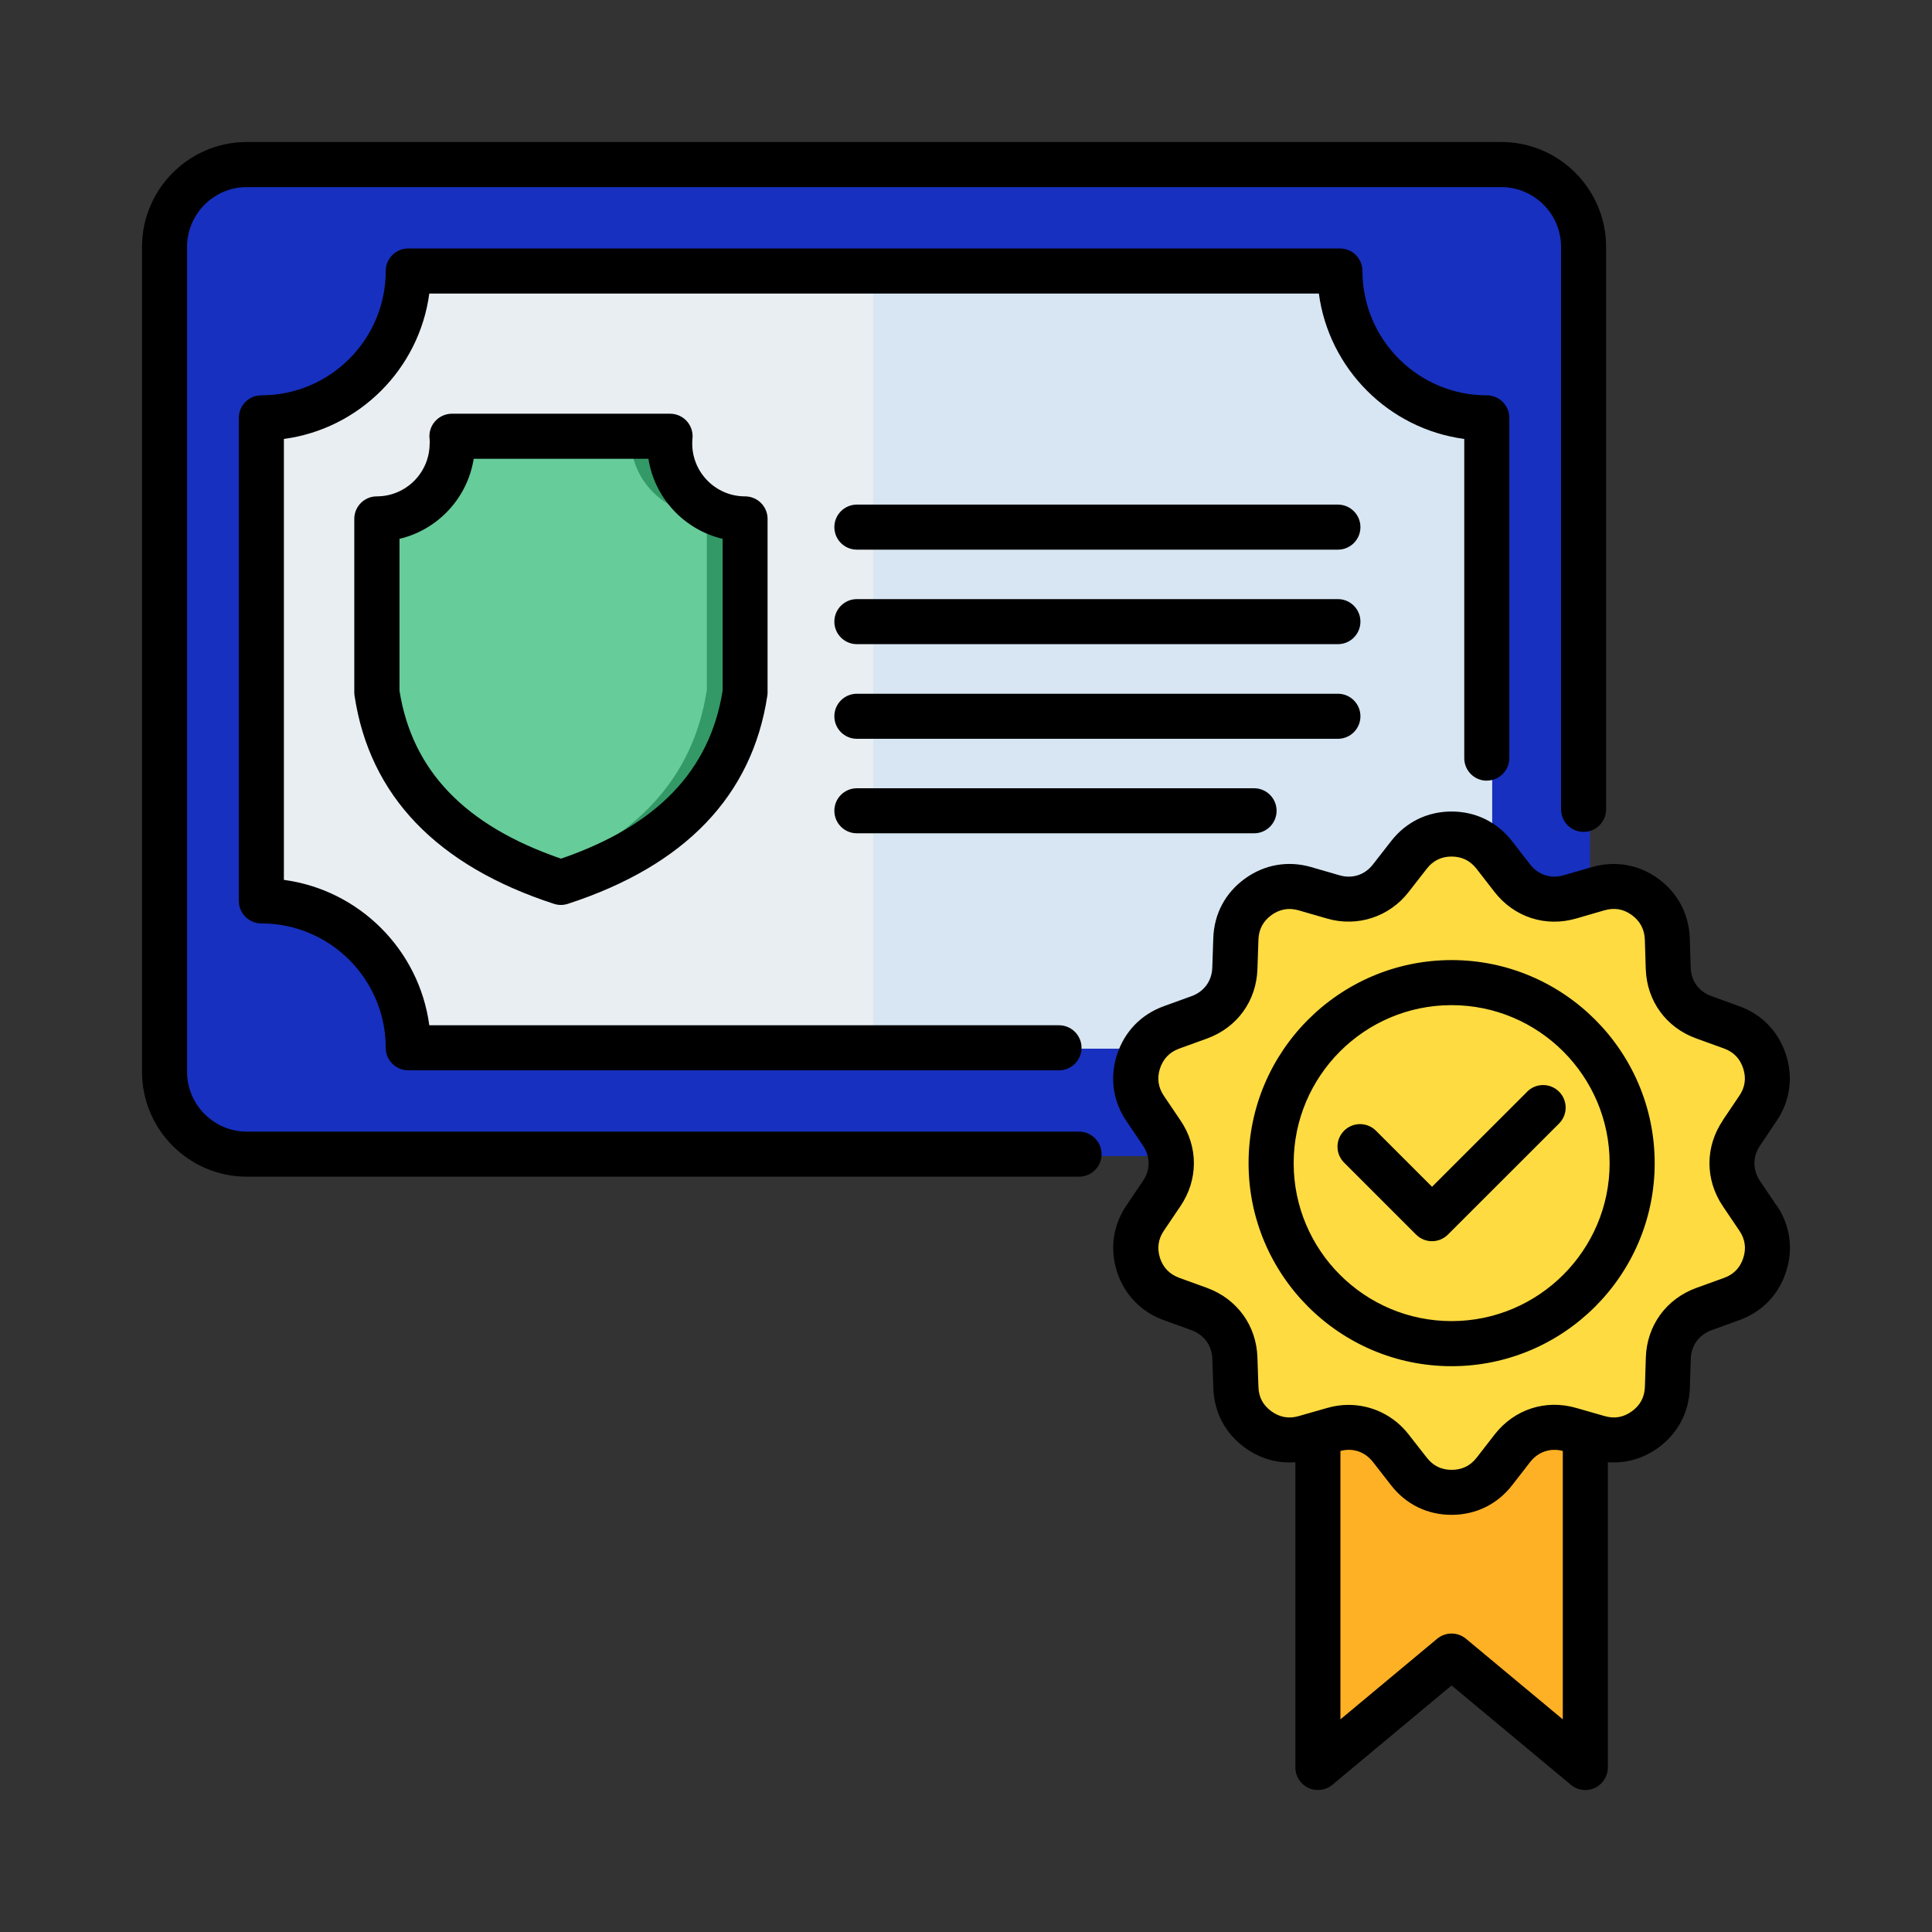
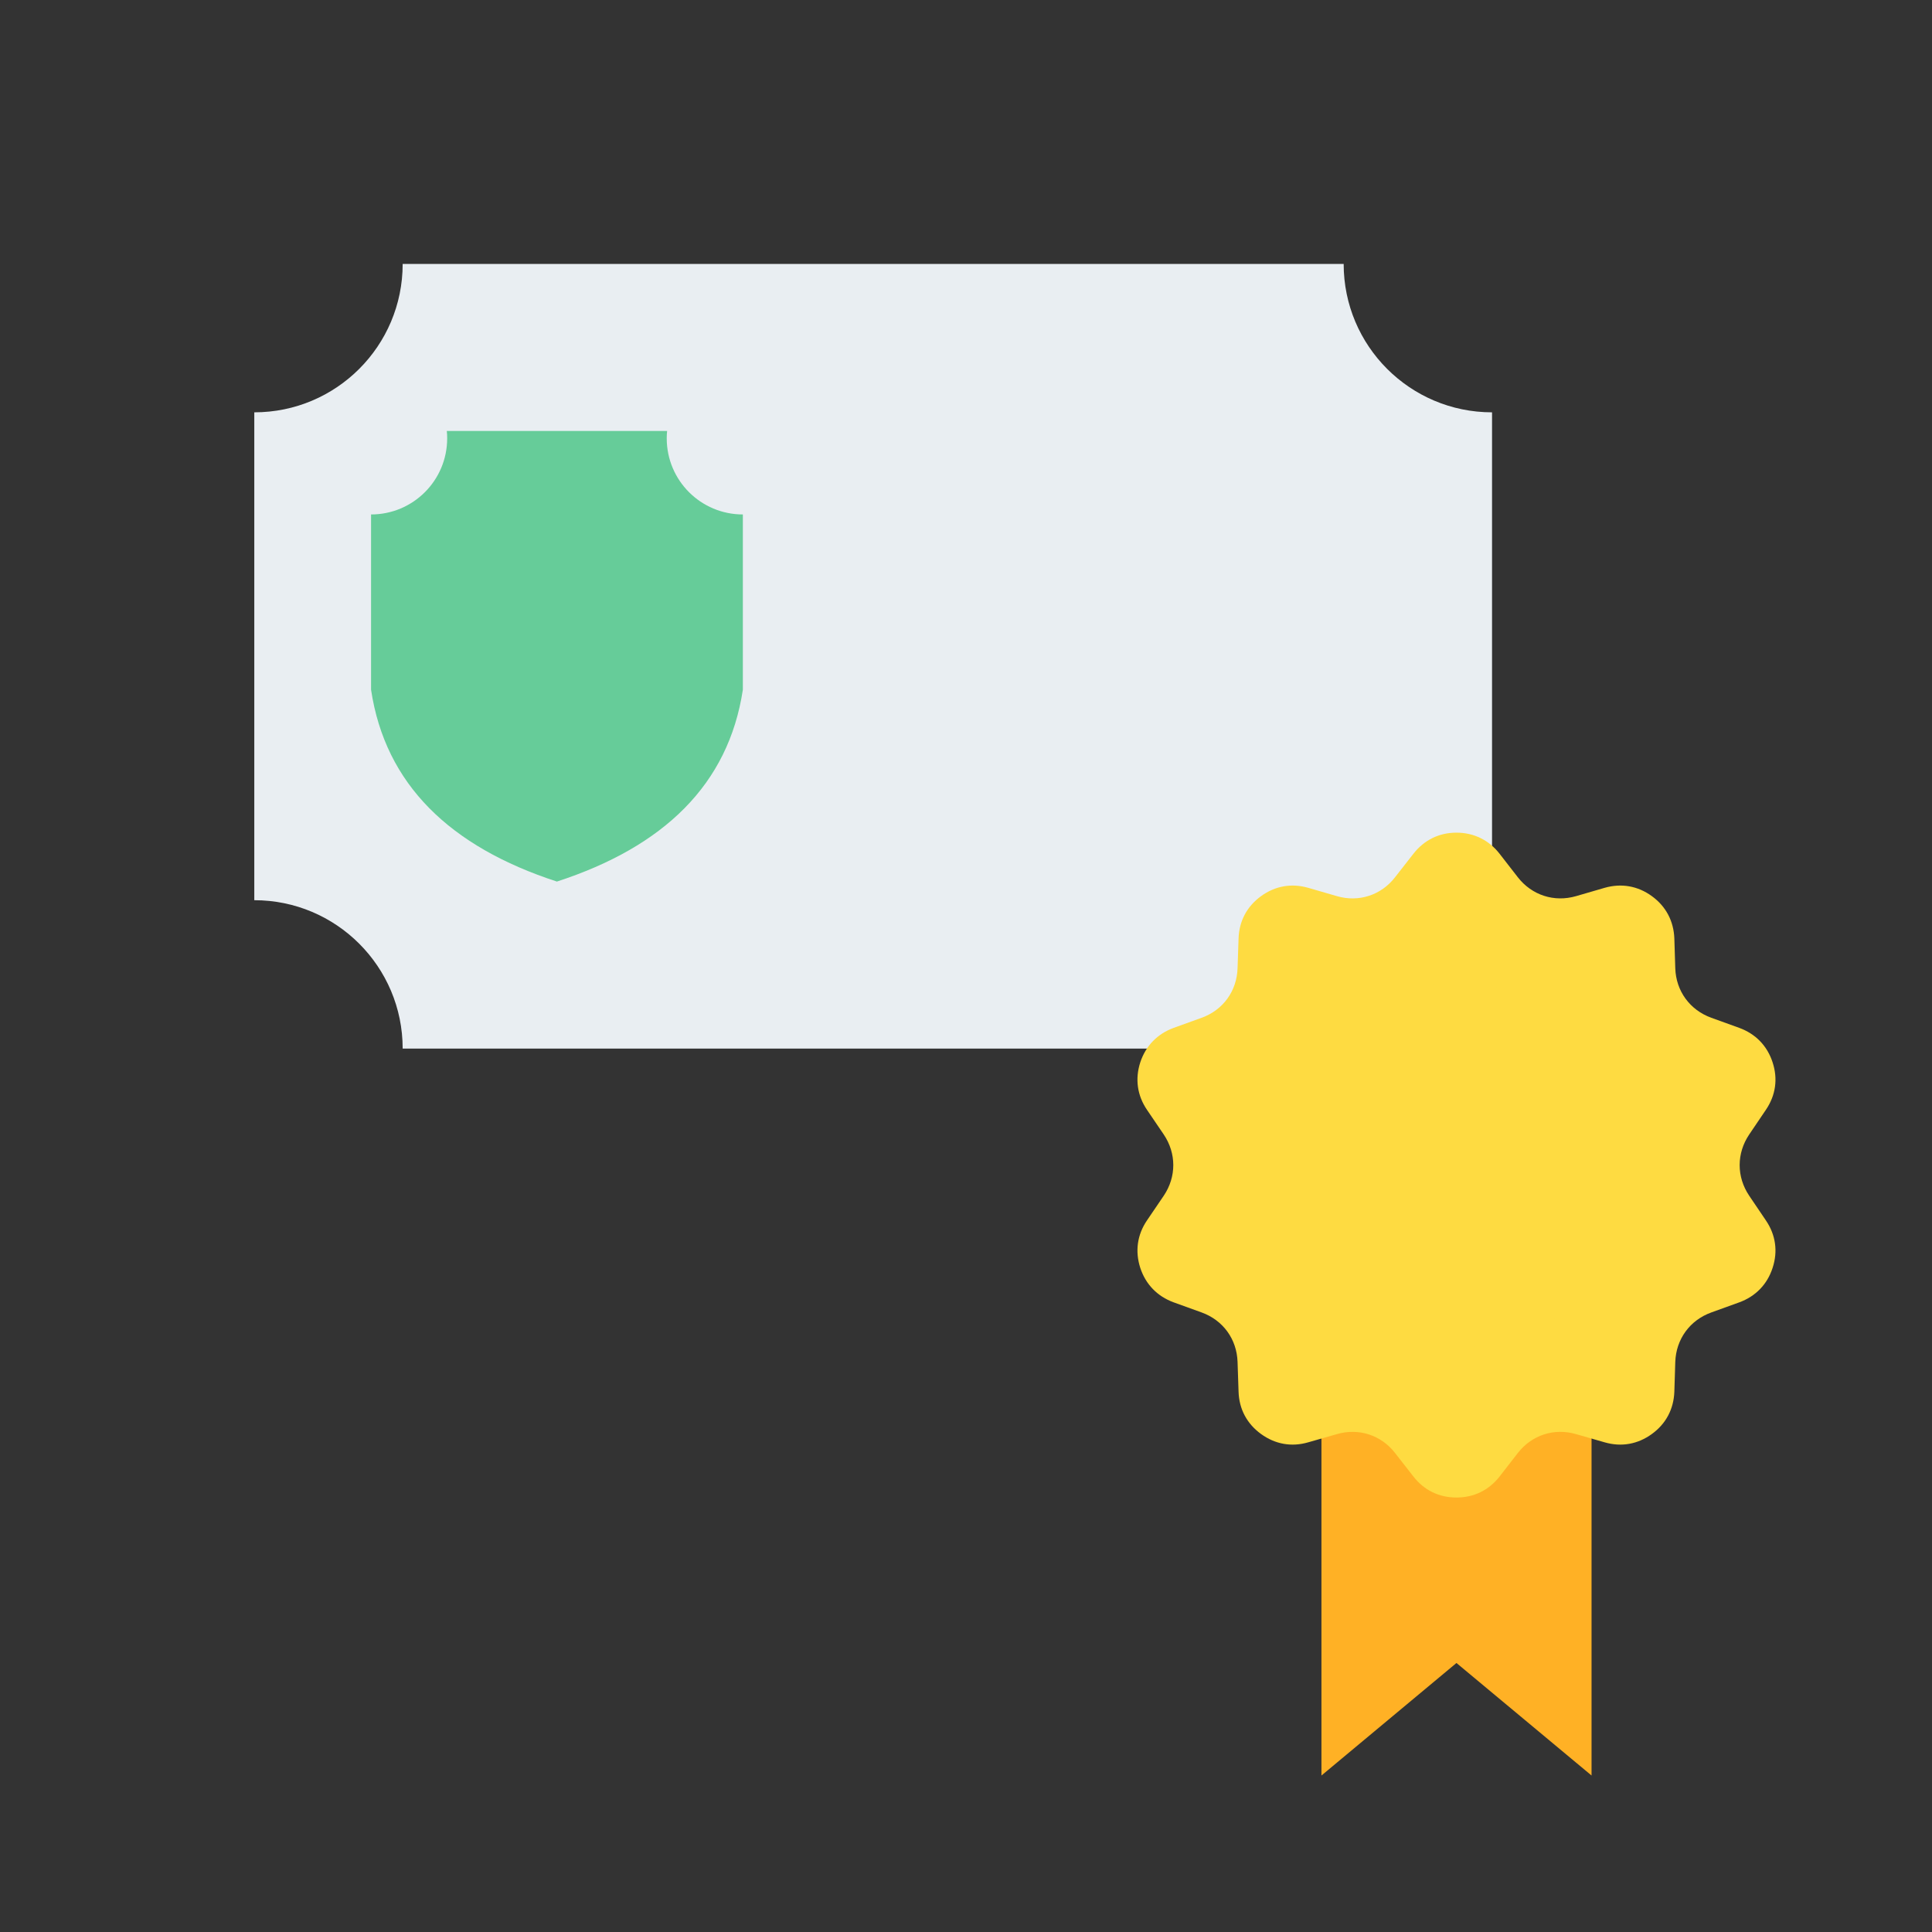
<svg xmlns="http://www.w3.org/2000/svg" id="Layer_1" data-name="Layer 1" viewBox="0 0 500 500">
  <rect x="0" y="0" width="500" height="500" fill="#333333" stroke="none" />
  <defs>
    <style>
      .cls-1 {
        fill: #ffb125;
      }

      .cls-1, .cls-2, .cls-3, .cls-4, .cls-5, .cls-6, .cls-7 {
        fill-rule: evenodd;
      }

      .cls-2 {
        fill: #fedb41;
      }

      .cls-3 {
        fill: #396;
      }

      .cls-4 {
        fill: #6c9;
      }

      .cls-5 {
        fill: #e9eef2;
      }

      .cls-6 {
        fill: #1730bf;
      }

      .cls-7 {
        fill: #d7e6f2;
      }
    </style>
  </defs>
  <g>
-     <path class="cls-6" d="M62.04,40.51h327.88c11.83,0,21.54,9.68,21.54,21.54v215.62c0,11.83-9.71,21.51-21.54,21.51H62.04c-11.85,0-21.54-9.68-21.54-21.51V62.04c0-11.85,9.68-21.54,21.54-21.54Z" />
    <path class="cls-5" d="M104.21,68.31h243.53c0,21.23,17.2,38.4,38.4,38.4v126.26c-21.2,0-38.4,17.2-38.4,38.4H104.21c0-21.2-17.2-38.4-38.4-38.4v-126.26c21.2,0,38.4-17.17,38.4-38.4h0Z" />
    <path class="cls-4" d="M144.13,228.15c-27.67-9.01-44.41-25.14-48.1-49.65v-45.36c10.88,0,19.7-8.8,19.7-19.7,0-.64-.02-1.29-.1-1.91h57.02c-.07.62-.1,1.26-.1,1.91,0,10.9,8.82,19.7,19.7,19.7v45.36c-3.72,24.52-20.44,40.64-48.13,49.65h0Z" />
-     <path class="cls-3" d="M144.13,228.15c-1.57-.52-3.12-1.05-4.65-1.62,24.9-9.28,39.95-24.92,43.45-48.03v-45.36c-10.88,0-19.7-8.8-19.7-19.7,0-.64.02-1.29.1-1.91h9.33c-.07.62-.1,1.26-.1,1.91,0,10.9,8.82,19.7,19.7,19.7v45.36c-3.72,24.52-20.44,40.64-48.13,49.65Z" />
-     <path class="cls-7" d="M225.98,68.31v203.05h121.75c0-21.2,17.2-38.4,38.4-38.4v-126.26c-21.2,0-38.4-17.17-38.4-38.4h-121.75,0Z" />
-     <path class="cls-6" d="M377.02,40.51h12.9c11.83,0,21.54,9.68,21.54,21.54v215.62c0,11.83-9.71,21.51-21.54,21.51h-12.9c11.85,0,21.54-9.68,21.54-21.51V62.04c0-11.85-9.68-21.54-21.54-21.54Z" />
    <path class="cls-1" d="M341.99,357.23h69.9v102.27l-34.96-29.12-34.94,29.12v-102.27Z" />
    <path class="cls-2" d="M388.09,220.95l4.72,6.08c3.62,4.65,9.4,6.53,15.07,4.89l7.39-2.15c4.34-1.24,8.59-.5,12.23,2.15,3.65,2.65,5.65,6.46,5.82,10.97l.24,7.7c.19,5.89,3.77,10.8,9.33,12.81l7.25,2.62c4.22,1.55,7.23,4.65,8.61,8.92,1.41,4.29.79,8.56-1.74,12.28l-4.32,6.39c-3.29,4.89-3.29,10.95,0,15.84l4.32,6.39c2.53,3.72,3.15,7.99,1.74,12.28-1.38,4.27-4.39,7.37-8.61,8.92l-7.25,2.62c-5.56,2-9.13,6.92-9.33,12.81l-.24,7.7c-.17,4.51-2.17,8.3-5.82,10.95-3.65,2.65-7.89,3.41-12.23,2.15l-7.39-2.12c-5.68-1.65-11.45.24-15.07,4.89l-4.72,6.08c-2.77,3.55-6.65,5.44-11.16,5.44s-8.37-1.88-11.14-5.44l-4.75-6.08c-3.6-4.65-9.4-6.53-15.05-4.89l-7.42,2.12c-4.32,1.26-8.56.5-12.21-2.15s-5.68-6.44-5.82-10.95l-.26-7.7c-.19-5.89-3.74-10.8-9.3-12.81l-7.25-2.62c-4.22-1.55-7.23-4.65-8.63-8.92-1.38-4.29-.79-8.56,1.74-12.28l4.34-6.39c3.29-4.89,3.29-10.95,0-15.84l-4.34-6.39c-2.53-3.72-3.12-7.99-1.74-12.28,1.41-4.27,4.41-7.37,8.63-8.92l7.25-2.62c5.56-2,9.11-6.92,9.3-12.81l.26-7.7c.14-4.51,2.17-8.32,5.82-10.97,3.65-2.65,7.89-3.39,12.21-2.15l7.42,2.15c5.65,1.65,11.45-.24,15.05-4.89l4.75-6.08c2.77-3.55,6.65-5.46,11.14-5.46s8.39,1.91,11.16,5.46h0Z" />
    <path class="cls-2" d="M376.93,348.74c26,0,47.2-21.2,47.2-47.2s-21.2-47.2-47.2-47.2-47.17,21.2-47.17,47.2,21.2,47.2,47.17,47.2Z" />
  </g>
-   <path d="M285.09,298.69c0,3.22-2.61,5.83-5.83,5.83H63.88c-14.96,0-27.13-12.18-27.13-27.15V63.91c0-14.97,12.17-27.16,27.13-27.16h324.63c14.97,0,27.15,12.18,27.15,27.16v145.55c0,3.22-2.61,5.83-5.83,5.83s-5.83-2.61-5.83-5.83V63.91c0-8.54-6.95-15.49-15.49-15.49H63.88c-8.53,0-15.47,6.95-15.47,15.49v213.46c0,8.54,6.94,15.49,15.47,15.49h215.37c3.22,0,5.83,2.61,5.83,5.83h0ZM384.78,202.02c3.22,0,5.83-2.61,5.83-5.83v-88.05c0-3.22-2.61-5.83-5.83-5.83-17.75,0-32.18-14.44-32.18-32.18,0-3.22-2.61-5.83-5.83-5.83H105.66c-3.22,0-5.83,2.61-5.83,5.83,0,17.75-14.44,32.18-32.19,32.18-3.22,0-5.83,2.61-5.83,5.83v125.01c0,3.22,2.61,5.83,5.83,5.83,17.75,0,32.19,14.44,32.19,32.19,0,3.22,2.61,5.83,5.83,5.83h168.41c3.22,0,5.83-2.61,5.83-5.83s-2.61-5.83-5.83-5.83H111.1c-2.61-19.52-18.11-35.02-37.63-37.63v-114.11c19.52-2.61,35.02-18.11,37.63-37.63h230.22c2.61,19.52,18.11,35.02,37.63,37.63v82.61c0,3.22,2.61,5.83,5.83,5.83h0ZM459.79,311.93c3.51,5.17,4.38,11.3,2.43,17.24-1.92,5.92-6.21,10.35-12.08,12.48l-7.18,2.6c-3.26,1.19-5.28,3.96-5.39,7.41l-.24,7.62c-.23,6.25-3.13,11.7-8.15,15.37-3.93,2.85-8.46,4.13-13.07,3.77v79.01c0,2.26-1.31,4.32-3.36,5.28-.79.37-1.63.55-2.47.55-1.34,0-2.66-.46-3.73-1.35l-30.88-25.72-30.86,25.72c-1.74,1.45-4.16,1.76-6.21.8-2.05-.96-3.36-3.02-3.36-5.28v-79.01c-4.6.37-9.13-.91-13.06-3.76-5.07-3.68-7.97-9.14-8.17-15.37l-.26-7.61c-.11-3.46-2.13-6.23-5.39-7.43l-7.16-2.59c-5.85-2.11-10.15-6.54-12.1-12.47-1.93-5.99-1.06-12.11,2.44-17.26l4.26-6.31c1.95-2.87,1.95-6.28.01-9.13l-4.29-6.35c-3.49-5.14-4.36-11.25-2.44-17.21,1.96-5.97,6.26-10.41,12.12-12.53l7.18-2.6c3.25-1.18,5.25-3.94,5.36-7.38l.26-7.64c.2-6.24,3.1-11.71,8.17-15.38,5.05-3.66,11.13-4.73,17.13-3.01l7.35,2.13c3.32.97,6.56-.08,8.67-2.81l4.71-6.04c3.84-4.93,9.39-7.65,15.63-7.65s11.81,2.72,15.65,7.66c0,0,0,0,0,0l4.67,6.02c2.12,2.72,5.37,3.78,8.69,2.82l7.32-2.12c6.03-1.73,12.12-.66,17.16,3,5.04,3.68,7.93,9.13,8.16,15.37l.24,7.66c.11,3.44,2.12,6.2,5.38,7.37l7.18,2.6c5.88,2.12,10.17,6.57,12.09,12.53,1.94,5.91,1.07,12.04-2.45,17.23l-4.26,6.32c-1.93,2.86-1.93,6.28,0,9.16l4.27,6.32ZM404.45,444.97v-69.47c-3.24-.84-6.38.22-8.46,2.89l-4.67,6.01c-3.84,4.93-9.4,7.64-15.66,7.64s-11.8-2.71-15.63-7.63l-4.69-6.02c-2.07-2.68-5.21-3.74-8.44-2.89v69.47l25.03-20.86c2.16-1.8,5.3-1.8,7.47,0l25.05,20.86ZM445.86,289.92l4.27-6.33c1.5-2.2,1.83-4.58,1.01-7.08-.82-2.54-2.49-4.27-4.96-5.16l-7.18-2.6c-7.8-2.81-12.81-9.7-13.08-17.98l-.24-7.63c-.1-2.63-1.23-4.77-3.37-6.33-2.16-1.56-4.47-1.97-7.07-1.23l-7.3,2.12c-7.95,2.31-16.05-.32-21.15-6.85l-4.68-6.03c-1.63-2.09-3.8-3.15-6.45-3.15s-4.79,1.06-6.42,3.16l-4.7,6.03c-4.99,6.44-13.28,9.14-21.13,6.85l-7.33-2.12c-2.53-.73-4.9-.31-7.04,1.24-2.14,1.56-3.27,3.68-3.36,6.33l-.26,7.64c-.27,8.26-5.27,15.15-13.05,17.97l-7.18,2.6c-2.48.9-4.16,2.63-4.99,5.16-.81,2.5-.47,4.89,1.01,7.07l4.28,6.34c4.65,6.82,4.65,15.34,0,22.22l-4.27,6.32c-1.49,2.19-1.82,4.58-1.01,7.11.82,2.48,2.5,4.21,4.98,5.11l7.18,2.6c7.79,2.86,12.79,9.75,13.05,18l.26,7.62c.09,2.68,1.18,4.74,3.36,6.32,2.15,1.56,4.52,1.98,7.03,1.25l3.25-.93s.07-.02.11-.03l4.02-1.15c1.84-.54,3.71-.8,5.56-.8,5.99,0,11.74,2.74,15.56,7.67l4.69,6c1.65,2.11,3.75,3.14,6.43,3.14s4.83-1.05,6.45-3.13l4.67-6.02c5.1-6.54,13.21-9.17,21.15-6.86l3.87,1.11c.09.03.19.05.28.08l3.15.9c2.59.75,4.89.34,7.08-1.24,2.16-1.57,3.26-3.65,3.36-6.33l.24-7.59c.27-8.27,5.27-15.16,13.06-18l7.19-2.6c2.48-.9,4.15-2.62,4.96-5.12.83-2.52.49-4.9-1-7.09l-4.28-6.34c-4.62-6.87-4.62-15.38,0-22.21h0ZM428.23,301.03c0,28.97-23.58,52.54-52.56,52.54s-52.54-23.57-52.54-52.54,23.57-52.56,52.54-52.56,52.56,23.58,52.56,52.56ZM416.57,301.03c0-22.55-18.35-40.9-40.9-40.9s-40.87,18.35-40.87,40.9,18.34,40.87,40.87,40.87,40.9-18.34,40.9-40.87h0ZM395.25,282.52l-24.64,24.62-14.51-14.51c-2.28-2.28-5.97-2.28-8.25,0s-2.28,5.97,0,8.25l18.63,18.63c1.14,1.14,2.63,1.71,4.12,1.71s2.98-.57,4.12-1.71l28.76-28.74c2.28-2.28,2.28-5.97,0-8.25-2.28-2.28-5.97-2.28-8.25,0h0ZM111.23,114.79c0-.49-.02-.89-.06-1.22-.19-1.65.33-3.31,1.44-4.55s2.69-1.95,4.35-1.95h56.46c1.66,0,3.25.71,4.35,1.95s1.63,2.9,1.44,4.55c-.04.33-.06.73-.06,1.22,0,7.54,6.13,13.67,13.67,13.67,3.22,0,5.83,2.61,5.83,5.83v44.91c0,.29-.02.59-.07.88-3.92,25.85-21.29,43.96-51.61,53.83-.59.19-1.2.29-1.81.29s-1.22-.1-1.81-.29c-30.33-9.89-47.69-28-51.59-53.84-.04-.29-.07-.58-.07-.87v-44.91c0-3.22,2.61-5.83,5.83-5.83,7.54,0,13.67-6.13,13.67-13.67ZM103.39,139.45v39.31c3.27,20.68,16.96,34.92,41.8,43.46,24.83-8.53,38.52-22.77,41.82-43.46v-39.31c-9.92-2.35-17.6-10.53-19.2-20.72h-45.22c-1.6,10.18-9.28,18.37-19.2,20.72ZM346.25,130.59h-124.49c-3.22,0-5.83,2.61-5.83,5.83s2.61,5.83,5.83,5.83h124.49c3.22,0,5.83-2.61,5.83-5.83,0-3.22-2.61-5.83-5.83-5.83ZM346.25,155.05h-124.49c-3.22,0-5.83,2.61-5.83,5.83s2.61,5.83,5.83,5.83h124.49c3.22,0,5.83-2.61,5.83-5.83,0-3.22-2.61-5.83-5.83-5.83ZM352.08,185.37c0-3.22-2.61-5.83-5.83-5.83h-124.49c-3.22,0-5.83,2.61-5.83,5.83s2.61,5.83,5.83,5.83h124.49c3.22,0,5.83-2.61,5.83-5.83ZM221.76,204c-3.22,0-5.83,2.61-5.83,5.83s2.61,5.83,5.83,5.83h102.79c3.22,0,5.83-2.61,5.83-5.83s-2.61-5.83-5.83-5.83h-102.79Z" />
</svg>